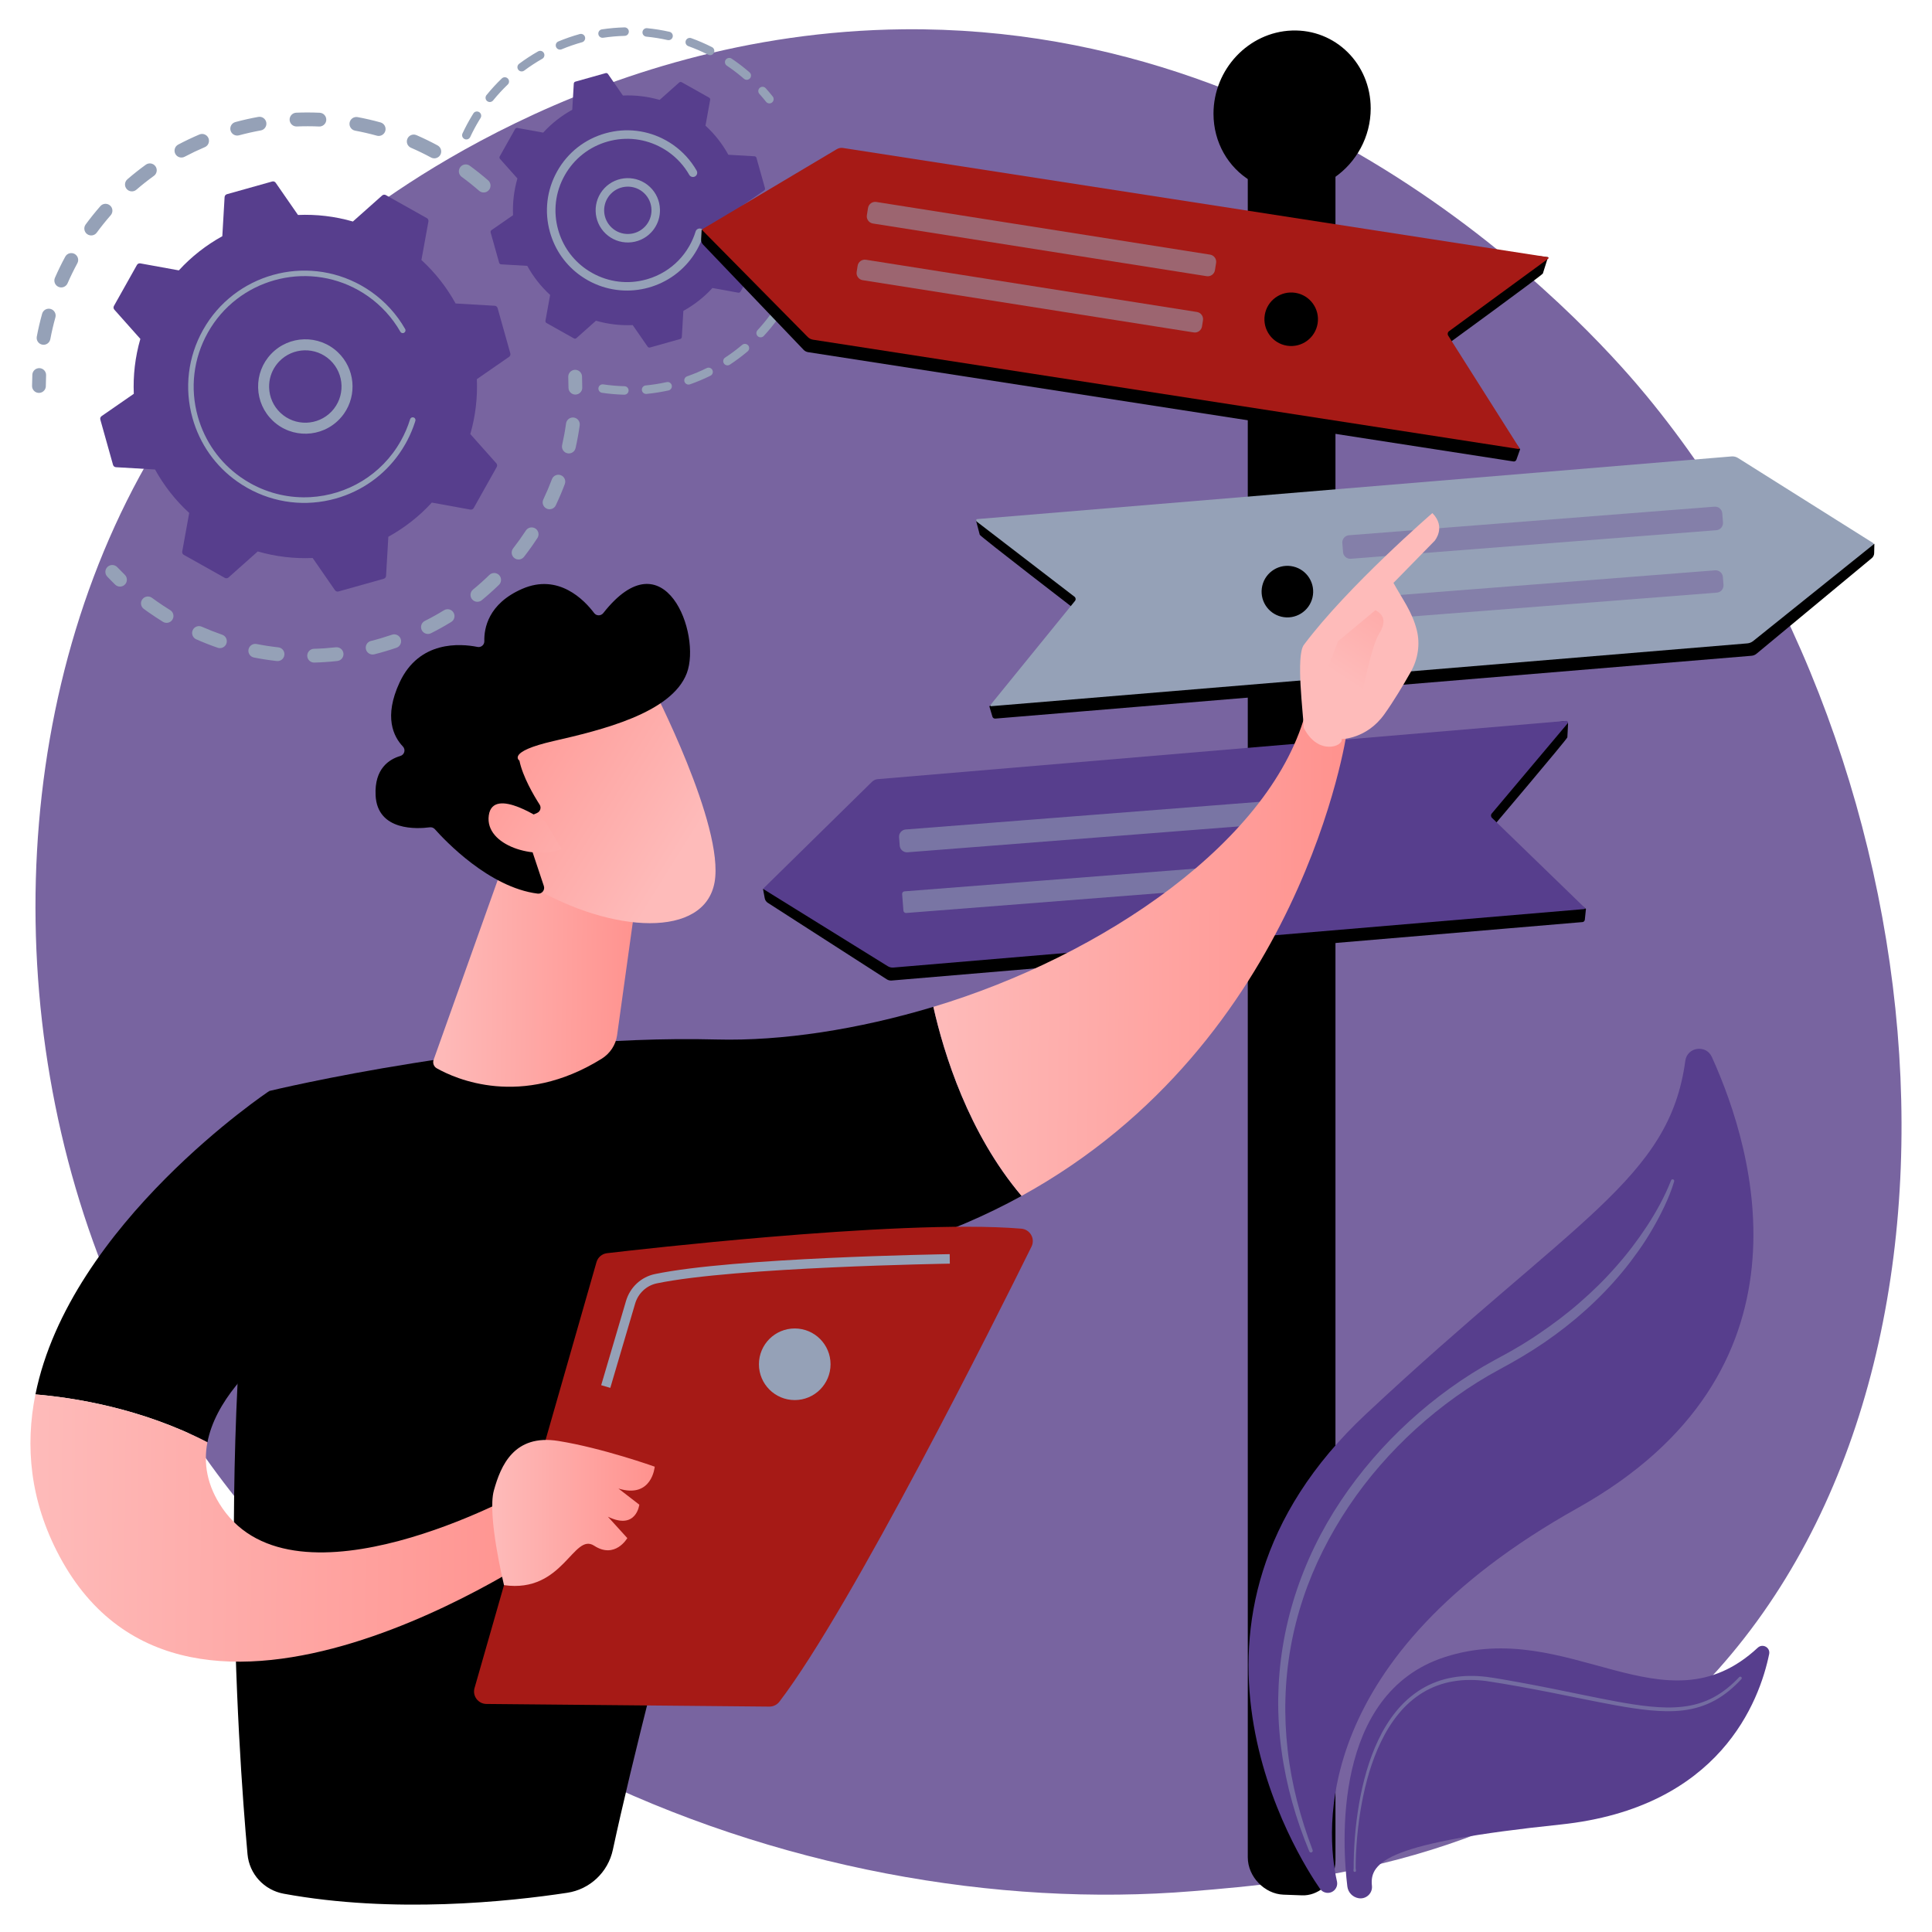
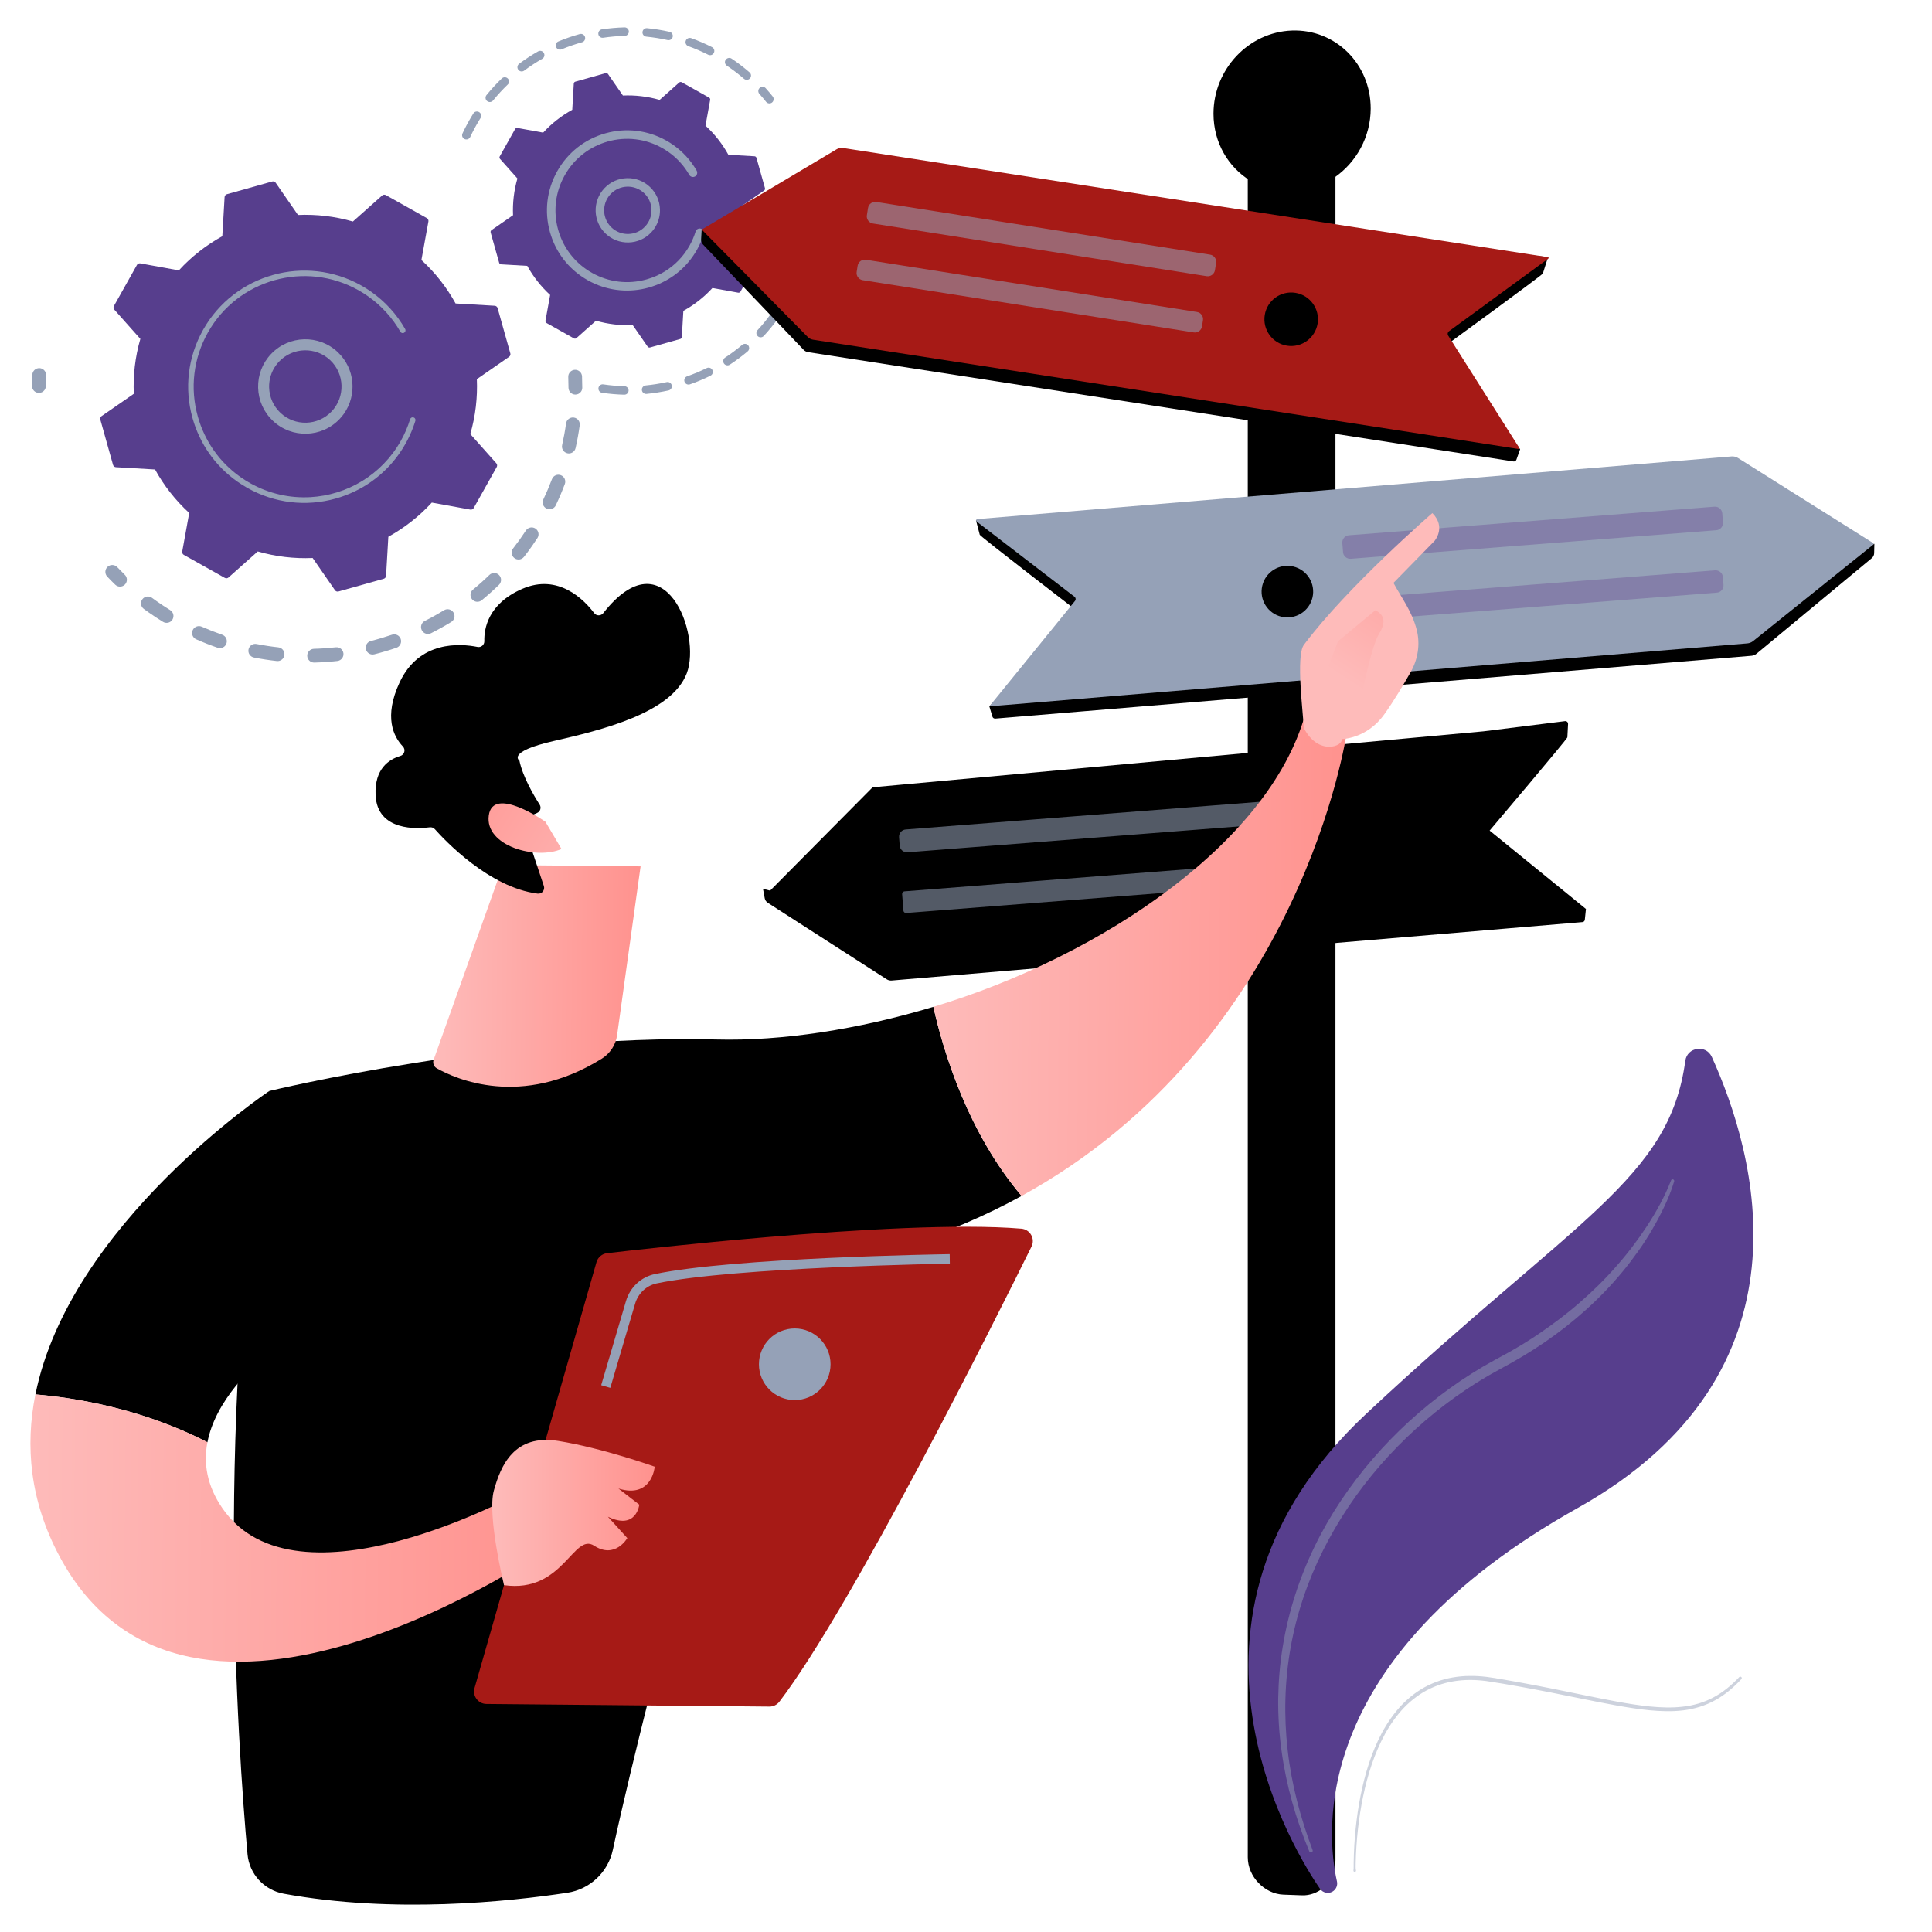
<svg xmlns="http://www.w3.org/2000/svg" version="1.1" x="0px" y="0px" viewBox="0 0 1024 1024" style="enable-background:new 0 0 1024 1024;" xml:space="preserve">
  <style type="text/css">
	.st0{fill:#7864A0;}
	.st1{fill:#95A1B7;}
	.st2{fill:#573E8D;}
	.st3{fill:#91B3FA;}
	.st4{fill:#A61A16;}
	.st5{opacity:0.56;fill:#95A1B7;}
	.st6{opacity:0.56;fill:#7864A0;}
	.st7{fill:url(#SVGID_1_);}
	.st8{fill:url(#SVGID_00000068657807207841966720000007654758761850910909_);}
	.st9{fill:url(#SVGID_00000065073772088410729900000015495925643988613033_);}
	.st10{fill:url(#SVGID_00000072977703471332495450000016164768704964152198_);}
	.st11{fill:url(#SVGID_00000000210695531964638630000008662309223125131919_);}
	.st12{fill:url(#SVGID_00000158743851025190410660000009855192187656182974_);}
	.st13{fill:url(#SVGID_00000123406073645193572340000003049921322835518647_);}
	.st14{fill:url(#SVGID_00000063599701014701610390000005568879154481492644_);}
	.st15{fill:url(#SVGID_00000043447671555998751590000018010766404768173213_);}
	.st16{fill:url(#SVGID_00000070805602840123295490000002635482237280634772_);}
	.st17{opacity:0.47;fill:#95A1B7;}
</style>
  <g id="Background">
</g>
  <g id="Illustration">
-     <path class="st0" d="M60.27,685.87c100.2,233.35,364.68,333.58,571.9,316.49c56.58-4.67,170.42-14.05,259.31-97.81   c170.71-160.85,144.42-497.07-19-695.02c-21.04-25.49-166.71-196.28-393.7-194c-166.19,1.67-282.84,95.22-297.03,106.87   c-17.92,14.72-57.44,49.7-93.06,105.2C5.02,358.01-2.34,540.05,60.27,685.87z" />
-     <path class="st1" d="M259.09,100.77c-1.32,1.52-3.63,1.68-5.15,0.35c-2.95-2.57-6.06-5.06-9.24-7.38   c-1.61-1.18-1.97-3.42-0.83-5.04c0.01-0.02,0.03-0.04,0.04-0.06c1.19-1.63,3.47-1.98,5.1-0.79c3.34,2.45,6.62,5.06,9.73,7.77   c1.42,1.24,1.65,3.34,0.59,4.85C259.26,100.57,259.18,100.67,259.09,100.77z M228.46,83.49c-3.46-1.87-7.04-3.61-10.63-5.17   c-1.85-0.8-2.7-2.95-1.89-4.8c0.81-1.85,2.95-2.7,4.8-1.89c3.78,1.64,7.54,3.47,11.19,5.44c1.77,0.96,2.44,3.17,1.48,4.95   c-0.07,0.13-0.15,0.25-0.23,0.37C232.13,83.87,230.1,84.37,228.46,83.49z M199.73,71.91c-3.78-1.05-7.66-1.94-11.51-2.66   c-1.98-0.37-3.29-2.28-2.92-4.26c0.37-1.98,2.28-3.29,4.26-2.92c4.06,0.76,8.14,1.7,12.13,2.81c1.94,0.54,3.08,2.55,2.54,4.49   c-0.11,0.41-0.3,0.79-0.53,1.12C202.83,71.72,201.26,72.34,199.73,71.91z M169.13,67.05c-3.93-0.18-7.9-0.18-11.83-0.02   c-2.01,0.08-3.71-1.48-3.8-3.5c-0.08-2.01,1.49-3.71,3.5-3.8c4.13-0.17,8.32-0.16,12.45,0.03c2.01,0.09,3.57,1.8,3.48,3.81   c-0.03,0.72-0.27,1.38-0.66,1.93C171.59,66.49,170.42,67.11,169.13,67.05z M138.21,69.13c-3.86,0.7-7.74,1.57-11.54,2.6   c-1.95,0.52-3.95-0.63-4.48-2.57c-0.53-1.95,0.63-3.95,2.57-4.47c4-1.08,8.08-2,12.14-2.73c1.98-0.36,3.88,0.96,4.24,2.94   c0.18,1-0.06,1.98-0.61,2.75C140.02,68.4,139.2,68.96,138.21,69.13z M108.53,78c-3.61,1.54-7.2,3.25-10.67,5.08   c-1.78,0.94-3.99,0.26-4.93-1.52c-0.94-1.78-0.26-3.99,1.52-4.93c3.65-1.93,7.43-3.73,11.24-5.35c1.86-0.79,4,0.08,4.79,1.93   c0.51,1.21,0.33,2.53-0.37,3.53C109.71,77.28,109.18,77.73,108.53,78z M22.41,182.67c-1.98-0.37-3.29-2.28-2.91-4.26   c0.76-4.06,1.72-8.14,2.83-12.13c0.54-1.94,2.56-3.08,4.5-2.53c1.94,0.54,3.08,2.55,2.53,4.5c-1.06,3.79-1.96,7.66-2.69,11.51   c-0.1,0.53-0.31,1.01-0.6,1.42C25.28,182.32,23.86,182.95,22.41,182.67z M81.56,93.22c-3.18,2.3-6.3,4.76-9.27,7.33   c-1.53,1.32-3.83,1.15-5.15-0.38c-1.32-1.53-1.14-3.82,0.38-5.15c3.13-2.7,6.41-5.3,9.76-7.72c1.63-1.18,3.92-0.82,5.1,0.82   c0.94,1.3,0.9,3,0.03,4.24C82.18,92.69,81.9,92.98,81.56,93.22z M31,152.04c-1.85-0.81-2.69-2.96-1.88-4.81   c1.65-3.78,3.49-7.55,5.46-11.18c0.95-1.78,3.18-2.43,4.95-1.47c1.77,0.96,2.43,3.18,1.47,4.95c-1.87,3.46-3.62,7.03-5.19,10.63   c-0.1,0.23-0.22,0.44-0.36,0.64C34.46,152.19,32.61,152.75,31,152.04z M58.68,114.08c-2.58,2.95-5.07,6.05-7.4,9.22   c-1.19,1.63-3.48,1.97-5.1,0.78c-1.6-1.18-1.96-3.42-0.83-5.04c0.01-0.02,0.03-0.04,0.05-0.06c2.45-3.34,5.07-6.6,7.79-9.71   c1.33-1.52,3.63-1.67,5.15-0.34c1.42,1.24,1.64,3.33,0.58,4.84C58.85,113.88,58.77,113.98,58.68,114.08z" />
    <path class="st1" d="M23.63,206.7c0.41-0.59,0.66-1.3,0.66-2.08c0.01-1.88,0.06-3.79,0.14-5.69c0.09-2.01-1.47-3.72-3.48-3.81   c-2.01-0.09-3.72,1.47-3.81,3.48c-0.09,1.99-0.14,4-0.15,5.98c-0.01,2.02,1.62,3.66,3.63,3.67   C21.87,208.26,22.97,207.64,23.63,206.7z" />
    <path class="st1" d="M66.59,309.36c1.01-1.44,0.86-3.44-0.44-4.71c-1.35-1.31-2.69-2.67-4-4.05c-1.39-1.46-3.7-1.53-5.16-0.14   c-1.47,1.39-1.53,3.7-0.14,5.16c1.37,1.45,2.79,2.88,4.21,4.26c1.45,1.41,3.76,1.37,5.16-0.07   C66.35,309.67,66.48,309.51,66.59,309.36z" />
    <path class="st1" d="M277.73,295.14c-1.24,1.59-3.53,1.88-5.12,0.64c-1.59-1.24-1.87-3.53-0.64-5.12c2.36-3.03,4.62-6.2,6.76-9.47   c1.09-1.68,3.37-2.16,5.05-1.06c1.69,1.1,2.16,3.36,1.06,5.05c-0.93,1.42-1.87,2.81-2.84,4.19   C280.63,291.32,279.19,293.27,277.73,295.14z M289.71,269.56c-1.82-0.86-2.6-3.04-1.73-4.86c1.66-3.5,3.19-7.1,4.55-10.71   c0.7-1.89,2.81-2.84,4.7-2.13c1.89,0.71,2.84,2.81,2.13,4.7c-1.43,3.8-3.04,7.6-4.79,11.28c-0.09,0.19-0.2,0.37-0.31,0.54   C293.26,269.79,291.34,270.33,289.71,269.56z M264.47,309.96c-2.91,2.83-5.98,5.58-9.13,8.17c-1.56,1.28-3.86,1.05-5.14-0.5   c-1.28-1.56-1.05-3.86,0.5-5.14c2.99-2.45,5.91-5.06,8.67-7.75c1.44-1.41,3.76-1.38,5.16,0.07c1.24,1.28,1.36,3.23,0.37,4.64   C264.78,309.63,264.63,309.8,264.47,309.96z M300.7,240.24c-1.97-0.44-3.2-2.4-2.76-4.36c0.85-3.77,1.55-7.62,2.08-11.45   c0.28-2,2.12-3.39,4.12-3.12c2,0.28,3.39,2.12,3.12,4.11c-0.56,4.03-1.29,8.08-2.19,12.05c-0.11,0.48-0.31,0.92-0.57,1.3   C303.66,239.96,302.18,240.58,300.7,240.24z M239.15,329.66c-3.46,2.12-7.06,4.13-10.7,5.96c-1.8,0.91-3.99,0.18-4.9-1.62   c-0.91-1.8-0.18-4,1.62-4.9c3.46-1.74,6.87-3.64,10.16-5.66c1.72-1.05,3.97-0.52,5.02,1.2c0.79,1.28,0.69,2.85-0.12,4.01   C239.95,329.04,239.59,329.39,239.15,329.66z M210.13,343.32c-3.85,1.32-7.8,2.49-11.74,3.48c-1.96,0.49-3.94-0.69-4.43-2.65   c-0.49-1.96,0.69-3.94,2.65-4.43c3.74-0.94,7.5-2.06,11.15-3.31c1.91-0.65,3.98,0.36,4.64,2.27c0.39,1.15,0.18,2.36-0.47,3.28   C211.5,342.58,210.88,343.06,210.13,343.32z M178.81,350.34c-4.05,0.45-8.16,0.73-12.22,0.84c-2.02,0.05-3.69-1.54-3.75-3.55   c-0.05-2.02,1.54-3.69,3.55-3.75c3.86-0.1,7.76-0.37,11.61-0.8c2-0.22,3.81,1.22,4.03,3.22c0.1,0.92-0.15,1.8-0.64,2.5   C180.82,349.63,179.9,350.22,178.81,350.34z M146.71,350.36c-4.05-0.45-8.12-1.07-12.11-1.86c-1.98-0.39-3.27-2.31-2.88-4.29   c0.39-1.97,2.31-3.26,4.29-2.87c3.79,0.75,7.66,1.34,11.5,1.76c2,0.22,3.45,2.02,3.23,4.03c-0.07,0.63-0.3,1.21-0.64,1.7   C149.36,349.88,148.09,350.51,146.71,350.36z M115.38,343.32c-3.84-1.32-7.67-2.83-11.39-4.48c-1.84-0.82-2.68-2.97-1.86-4.82   c0.81-1.84,2.97-2.68,4.81-1.86c3.54,1.56,7.18,2.99,10.82,4.25c1.91,0.66,2.92,2.73,2.26,4.64c-0.11,0.33-0.27,0.64-0.46,0.91   C118.65,343.26,116.96,343.86,115.38,343.32z M86.39,329.58c-2.55-1.57-5.08-3.23-7.53-4.95c-0.89-0.62-1.76-1.25-2.63-1.89   c-1.62-1.19-2.02-3.48-0.78-5.1c1.19-1.62,3.48-1.97,5.1-0.78c0.82,0.61,1.66,1.21,2.5,1.8c2.32,1.63,4.73,3.22,7.15,4.71   c1.72,1.06,2.25,3.3,1.2,5.02c-0.04,0.06-0.08,0.13-0.12,0.19C90.19,330.14,88.04,330.6,86.39,329.58z" />
    <path class="st1" d="M307.95,207.59c0.42-0.59,0.66-1.32,0.66-2.1c0-1.98-0.04-3.99-0.12-5.98c-0.08-2.01-1.78-3.58-3.8-3.5   c-2.01,0.08-3.58,1.78-3.5,3.8c0.08,1.9,0.12,3.81,0.12,5.68c0,2.01,1.63,3.65,3.65,3.65C306.2,209.14,307.29,208.53,307.95,207.59   z" />
    <path class="st2" d="M263.74,163.3c-0.2-0.7-0.82-1.2-1.54-1.24l-20.73-1.21c-4.68-8.49-10.75-16.3-18.11-23.04l3.71-20.42   c0.13-0.72-0.21-1.44-0.84-1.79l-21.72-12.19c-0.63-0.36-1.43-0.27-1.97,0.21l-15.5,13.79c-9.59-2.77-19.41-3.89-29.1-3.47   l-11.82-17.07c-0.41-0.6-1.16-0.87-1.86-0.67l-23.98,6.73c-0.7,0.2-1.2,0.82-1.24,1.54l-1.21,20.73   c-8.49,4.68-16.3,10.75-23.04,18.11l-20.42-3.71c-0.72-0.13-1.44,0.21-1.79,0.84l-12.19,21.72c-0.36,0.63-0.27,1.43,0.21,1.97   l13.79,15.5c-2.77,9.59-3.89,19.41-3.47,29.1l-17.07,11.82c-0.6,0.41-0.87,1.16-0.67,1.86l6.73,23.98c0.2,0.7,0.82,1.2,1.54,1.24   l20.73,1.21c4.68,8.49,10.75,16.3,18.11,23.04l-3.7,20.42c-0.13,0.72,0.21,1.44,0.84,1.79l21.72,12.19   c0.63,0.36,1.43,0.27,1.97-0.21l15.5-13.79c9.59,2.77,19.41,3.89,29.1,3.47l11.82,17.07c0.41,0.6,1.16,0.87,1.86,0.67l23.98-6.73   c0.7-0.2,1.2-0.82,1.24-1.54l1.21-20.73c8.49-4.68,16.3-10.75,23.04-18.11l20.42,3.71c0.72,0.13,1.44-0.21,1.79-0.84l12.19-21.72   c0.36-0.63,0.27-1.43-0.21-1.97l-13.79-15.5c2.77-9.59,3.89-19.41,3.47-29.1l17.07-11.82c0.6-0.41,0.87-1.16,0.67-1.86   L263.74,163.3z" />
    <path class="st1" d="M180,222.08c-9.5,10.02-25.37,10.44-35.39,0.94c-4.85-4.6-7.62-10.82-7.8-17.5   c-0.18-6.68,2.26-13.04,6.86-17.89c9.5-10.02,25.37-10.44,35.39-0.94c9.11,8.64,10.28,22.56,3.27,32.55   C181.63,220.23,180.85,221.18,180,222.08z M142.64,205.37c0.14,5.13,2.26,9.89,5.98,13.42c7.68,7.28,19.85,6.96,27.14-0.72   c7.29-7.68,6.96-19.85-0.72-27.14c-7.68-7.28-19.85-6.96-27.14,0.72c-0.66,0.7-1.26,1.43-1.8,2.2   C143.75,197.2,142.53,201.2,142.64,205.37z" />
    <path class="st1" d="M211.61,240.45c1.21-1.71,2.33-3.5,3.37-5.35l0,0c0.33-0.58,0.65-1.17,0.95-1.76   c1.52-2.93,2.81-5.97,3.84-9.08c0.01-0.04,0.03-0.08,0.04-0.13c0.04-0.12,0.08-0.24,0.12-0.36c0.08-0.23,0.15-0.47,0.22-0.71   c0.19-0.62-0.05-1.27-0.55-1.62c-0.12-0.09-0.26-0.15-0.41-0.2c-0.77-0.24-1.59,0.2-1.82,0.96c-1.22,3.97-2.88,7.82-4.93,11.47   c-10.17,18.12-28.59,28.75-47.94,29.83c-10.76,0.6-21.81-1.75-31.89-7.4c-1.77-0.99-3.47-2.07-5.11-3.22   c-11.01-7.74-18.95-18.93-22.64-32.06c-4.24-15.08-2.35-30.9,5.32-44.56c15.84-28.2,51.64-38.25,79.83-22.42   c1.74,0.98,3.42,2.04,5.04,3.18c7.02,4.94,12.88,11.35,17.15,18.81c0.11,0.19,0.26,0.35,0.43,0.47c0.45,0.31,1.06,0.36,1.56,0.07   c0.7-0.4,0.95-1.29,0.54-1.99c-4.47-7.83-10.63-14.57-18-19.75c-1.7-1.2-3.47-2.31-5.29-3.33c-29.6-16.62-67.2-6.05-83.81,23.54   c-8.05,14.34-10.03,30.95-5.59,46.78c3.87,13.78,12.21,25.53,23.77,33.65c1.72,1.21,3.51,2.33,5.36,3.38   c14.34,8.05,30.95,10.03,46.78,5.59C191.74,260.35,203.49,252,211.61,240.45z" />
    <path class="st1" d="M409.65,53.85c0.56-0.8,0.56-1.9-0.08-2.7c-1.19-1.5-2.45-2.98-3.73-4.4c-0.83-0.93-2.26-1-3.18-0.17   c-0.93,0.83-1,2.26-0.17,3.18c1.22,1.36,2.42,2.77,3.55,4.2c0.77,0.97,2.19,1.13,3.17,0.36C409.38,54.18,409.53,54.02,409.65,53.85   z" />
    <path class="st1" d="M397.5,41.52c-0.82,0.94-2.24,1.04-3.18,0.23c-2.37-2.06-4.88-4.02-7.45-5.82c-0.54-0.38-1.09-0.76-1.64-1.13   c-1.03-0.69-1.31-2.09-0.61-3.13c0.7-0.95,2.09-1.31,3.13-0.61c0.58,0.39,1.15,0.78,1.72,1.18c2.69,1.89,5.32,3.95,7.81,6.11   c0.88,0.76,1.03,2.06,0.37,3C397.6,41.4,397.55,41.46,397.5,41.52z M375.34,29c-3.4-1.72-6.93-3.25-10.51-4.54   c-1.17-0.42-1.78-1.71-1.35-2.89c0.42-1.16,1.71-1.78,2.89-1.35c3.75,1.35,7.45,2.96,11.01,4.76c1.11,0.56,1.55,1.92,0.99,3.03   c-0.05,0.1-0.11,0.19-0.17,0.28C377.57,29.19,376.36,29.51,375.34,29z M353.85,21.24c-3.71-0.84-7.51-1.45-11.3-1.82   c-1.24-0.12-2.14-1.23-2.02-2.46c0.12-1.24,1.22-2.15,2.46-2.02c3.97,0.39,7.96,1.04,11.85,1.91c1.21,0.27,1.98,1.48,1.7,2.7   c-0.07,0.3-0.19,0.57-0.35,0.8C355.68,21.07,354.77,21.45,353.85,21.24z M331.1,19.01c-3.81,0.1-7.65,0.43-11.4,1   c-1.23,0.18-2.38-0.66-2.56-1.89c-0.18-1.23,0.66-2.38,1.89-2.56c3.94-0.59,7.96-0.94,11.96-1.05c1.24-0.03,2.28,0.95,2.31,2.2   c0.01,0.5-0.14,0.97-0.41,1.35C332.5,18.61,331.85,18.99,331.1,19.01z M308.5,22.39c-3.67,1.02-7.31,2.28-10.82,3.74   c-1.15,0.48-2.47-0.07-2.95-1.22s0.06-2.47,1.22-2.95c3.68-1.53,7.49-2.85,11.34-3.92c1.2-0.33,2.44,0.37,2.78,1.57   c0.19,0.68,0.05,1.37-0.33,1.9C309.45,21.93,309.02,22.25,308.5,22.39z M287.41,31.16c-3.31,1.88-6.53,3.99-9.57,6.26   c-1,0.74-2.41,0.54-3.15-0.46c-0.74-1-0.54-2.41,0.46-3.16c3.19-2.38,6.57-4.59,10.04-6.56c1.08-0.61,2.46-0.24,3.07,0.85   c0.44,0.78,0.37,1.72-0.12,2.41C287.95,30.76,287.71,30.99,287.41,31.16z M269.1,44.82c-2.74,2.63-5.34,5.46-7.75,8.42   c-0.79,0.97-2.21,1.11-3.17,0.33c-0.97-0.78-1.1-2.19-0.33-3.17c2.52-3.1,5.26-6.08,8.13-8.83c0.9-0.86,2.33-0.83,3.19,0.07   c0.76,0.79,0.83,1.99,0.22,2.86C269.31,44.6,269.21,44.71,269.1,44.82z M246.23,73.7c-1.13-0.53-1.62-1.87-1.09-3   c1.46-3.12,3.11-6.22,4.91-9.2c0.27-0.45,0.55-0.9,0.83-1.35c0.63-1.07,2.05-1.37,3.11-0.71c1.05,0.66,1.37,2.05,0.71,3.11   c-0.26,0.42-0.52,0.84-0.78,1.27c-1.72,2.85-3.3,5.8-4.69,8.78c-0.06,0.12-0.12,0.24-0.2,0.34   C248.41,73.84,247.24,74.17,246.23,73.7z" />
    <path class="st1" d="M412.28,168.94c-2.3,3.19-4.82,6.26-7.47,9.13c-0.85,0.91-2.27,0.97-3.19,0.12c-0.92-0.85-0.96-2.27-0.12-3.19   c2.54-2.74,4.94-5.67,7.13-8.71c0.73-1.01,2.14-1.24,3.15-0.51c1,0.72,1.23,2.12,0.53,3.12   C412.29,168.92,412.29,168.93,412.28,168.94z M415.54,159.85c-1.09-0.6-1.48-1.97-0.88-3.06c1.81-3.28,3.45-6.7,4.85-10.17   c0.47-1.15,1.78-1.71,2.94-1.24c1.15,0.47,1.71,1.78,1.24,2.94c-1.48,3.63-3.19,7.22-5.09,10.65c-0.04,0.07-0.08,0.14-0.13,0.21   C417.82,160.1,416.56,160.41,415.54,159.85z M396.27,186.23c-3,2.54-6.19,4.91-9.46,7.06c-1.04,0.68-2.44,0.39-3.12-0.65   c-0.68-1.04-0.39-2.43,0.65-3.12c3.13-2.05,6.16-4.31,9.03-6.73c0.95-0.8,2.37-0.68,3.18,0.27c0.68,0.8,0.7,1.93,0.12,2.75   C396.55,185.96,396.42,186.1,396.27,186.23z M424.69,138.71c-1.2-0.32-1.91-1.56-1.59-2.76c0.97-3.62,1.73-7.33,2.26-11.03   c0.18-1.23,1.32-2.09,2.55-1.92c1.23,0.17,2.09,1.32,1.92,2.55c-0.55,3.89-1.34,7.78-2.37,11.57c-0.07,0.26-0.19,0.5-0.33,0.71   C426.59,138.58,425.63,138.96,424.69,138.71z M376.56,199.14c-3.52,1.74-7.18,3.27-10.88,4.57c-1.17,0.41-2.46-0.21-2.87-1.38   c-0.41-1.18,0.2-2.46,1.38-2.87c3.53-1.24,7.02-2.7,10.38-4.36c1.12-0.55,2.47-0.09,3.02,1.03c0.38,0.76,0.28,1.64-0.18,2.29   C377.2,198.71,376.91,198.97,376.56,199.14z M354.33,206.94c-3.84,0.84-7.76,1.46-11.66,1.84c-1.24,0.12-2.34-0.79-2.46-2.03   c-0.12-1.24,0.79-2.34,2.03-2.46c3.72-0.36,7.46-0.95,11.12-1.76c1.22-0.27,2.42,0.5,2.69,1.72c0.14,0.64-0.01,1.28-0.36,1.78   C355.37,206.48,354.9,206.82,354.33,206.94z M330.86,209.2c-3.93-0.1-7.89-0.44-11.77-1.01c-1.23-0.18-2.08-1.33-1.9-2.56   c0.18-1.23,1.33-2.08,2.56-1.9c3.7,0.55,7.47,0.87,11.22,0.97c1.25,0.03,2.23,1.07,2.2,2.31c-0.01,0.46-0.16,0.89-0.41,1.24   C332.35,208.83,331.65,209.22,330.86,209.2z" />
    <path class="st3" d="M430.36,114.92c0.25-0.36,0.4-0.79,0.41-1.26c0.03-1.93,0.01-3.87-0.07-5.76c-0.05-1.24-1.1-2.21-2.35-2.16   c-1.24,0.05-2.21,1.1-2.16,2.35c0.08,1.81,0.1,3.66,0.06,5.5c-0.02,1.25,0.97,2.27,2.21,2.29   C429.25,115.89,429.94,115.51,430.36,114.92z" />
    <path class="st2" d="M400.94,83.66c-0.13-0.47-0.55-0.8-1.03-0.83l-13.87-0.81c-3.13-5.68-7.19-10.91-12.12-15.42l2.48-13.66   c0.09-0.48-0.14-0.96-0.56-1.2l-14.53-8.16c-0.42-0.24-0.95-0.18-1.32,0.14l-10.37,9.23c-6.41-1.85-12.99-2.6-19.47-2.32   l-7.91-11.42c-0.28-0.4-0.78-0.58-1.25-0.45l-16.04,4.51c-0.47,0.13-0.8,0.55-0.83,1.03l-0.81,13.87   c-5.68,3.13-10.91,7.19-15.42,12.12l-13.66-2.48c-0.48-0.09-0.96,0.14-1.2,0.56l-8.16,14.53c-0.24,0.42-0.18,0.95,0.14,1.32   l9.23,10.37c-1.85,6.41-2.6,12.99-2.32,19.47l-11.42,7.91c-0.4,0.28-0.58,0.78-0.45,1.25l4.51,16.05c0.13,0.47,0.55,0.8,1.03,0.83   l13.87,0.81c3.13,5.68,7.19,10.91,12.12,15.42L289.1,170c-0.09,0.48,0.14,0.96,0.56,1.2l14.53,8.16c0.42,0.24,0.95,0.18,1.32-0.14   l10.37-9.23c6.41,1.85,12.99,2.6,19.47,2.32l7.91,11.42c0.28,0.4,0.78,0.58,1.25,0.45l16.04-4.51c0.47-0.13,0.8-0.55,0.83-1.03   l0.81-13.87c5.68-3.13,10.91-7.19,15.42-12.12l13.66,2.48c0.48,0.09,0.96-0.14,1.2-0.56l8.16-14.53c0.24-0.42,0.18-0.95-0.14-1.32   l-9.23-10.37c1.85-6.41,2.6-12.99,2.32-19.47l11.42-7.91c0.4-0.28,0.58-0.78,0.45-1.25L400.94,83.66z" />
    <path class="st1" d="M345.12,123.2c-3.13,3.31-7.37,5.19-11.92,5.31c-4.55,0.12-8.88-1.54-12.19-4.67   c-6.82-6.47-7.11-17.27-0.64-24.11c6.47-6.82,17.29-7.11,24.11-0.64c3.31,3.13,5.19,7.37,5.31,11.92c0.1,3.7-0.98,7.25-3.07,10.23   C346.24,121.93,345.71,122.58,345.12,123.2z M324.12,120.57c2.43,2.31,5.62,3.53,8.97,3.44c3.35-0.09,6.46-1.48,8.77-3.91l0,0   c2.3-2.43,3.53-5.62,3.44-8.97c-0.09-3.35-1.48-6.46-3.91-8.77c-5.02-4.76-12.97-4.55-17.73,0.47c-0.43,0.45-0.82,0.93-1.17,1.43   C318.96,109.27,319.55,116.24,324.12,120.57z" />
    <path class="st1" d="M367.13,135.98c0.82-1.17,1.59-2.39,2.3-3.65c1.42-2.52,2.58-5.19,3.45-7.93c0.04-0.12,0.08-0.25,0.12-0.37   c0.3-0.96-0.08-1.96-0.86-2.51c-0.19-0.13-0.4-0.24-0.63-0.31c-1.19-0.37-2.45,0.3-2.82,1.49c-0.79,2.57-1.87,5.07-3.19,7.43l0,0   c-0.07,0.13-0.15,0.26-0.22,0.39c-3.18,5.55-7.63,10.09-12.94,13.35c-2.88,1.77-6.02,3.16-9.35,4.13   c-0.03,0.01-0.05,0.02-0.08,0.02c-0.08,0.02-0.17,0.05-0.25,0.07c-9.76,2.74-20.01,1.52-28.85-3.45c-1.14-0.64-2.25-1.34-3.31-2.08   c-7.13-5.01-12.27-12.26-14.66-20.75c-2.74-9.76-1.52-20.01,3.45-28.85c4.96-8.83,13.07-15.22,22.83-17.96   c9.76-2.74,20.01-1.52,28.85,3.45c1.13,0.63,2.21,1.32,3.26,2.05c4.55,3.2,8.34,7.35,11.1,12.18c0.17,0.3,0.4,0.54,0.66,0.73   c0.69,0.49,1.63,0.56,2.41,0.11c1.08-0.62,1.46-1.99,0.84-3.08c-3.09-5.4-7.33-10.05-12.42-13.63c-1.17-0.83-2.39-1.59-3.65-2.3   c-9.89-5.55-21.35-6.92-32.28-3.85c-10.92,3.07-20,10.2-25.55,20.1c-5.55,9.89-6.92,21.35-3.85,32.27   c2.67,9.51,8.42,17.62,16.4,23.22c1.18,0.83,2.42,1.61,3.7,2.33C330.76,159.32,354.76,153.58,367.13,135.98z" />
    <path d="M707.82,89.64v896.42c0,5.92-2.4,11.27-6.47,14.57c-3.1,2.51-7,4.11-11.31,3.94l-9.82-0.36   c-9.92-0.37-18.87-9.46-18.87-19.83V91.16L707.82,89.64z" />
    <path d="M726.5,57.48c0,15.13-7.69,28.67-19.26,36.63c-6.51,4.49-14.26,7.2-22.55,7.45c-4.11,0.12-8.1-0.36-11.84-1.4   c-2.82-0.77-5.52-1.85-8.05-3.19c-0.64-0.35-1.28-0.7-1.91-1.09c-11.84-7.13-19.71-20.31-19.71-35.62   c0-23.51,18.56-43.24,41.52-44.08C707.74,15.33,726.5,33.81,726.5,57.48z" />
    <path d="M371.9,121.68l3.57,1.84l67.61-41.45l331.09,48.94l46.31,5.3l-2.73,8.64c-0.37,0.93-53.06,39.32-53.06,39.32l41.01,53.82   l-1.97,5.54c-0.23,0.66-0.88,1.06-1.54,0.95l-42.58-6.6l-331.28-51.32c-0.93-0.14-1.78-0.59-2.44-1.28l-53.28-55.77   c-0.7-0.73-1.06-1.74-1.01-2.78L371.9,121.68z" />
    <path class="st4" d="M446.81,78.43l373.67,57.88c0.35,0.05,0.45,0.52,0.16,0.74l-52.65,38.52c-0.71,0.52-0.9,1.54-0.43,2.29   l37.66,59.48c0.19,0.29-0.05,0.68-0.39,0.63l-373.9-57.92c-1.07-0.17-2.05-0.67-2.82-1.45l-55.72-56.44   c-0.24-0.24-0.18-0.65,0.11-0.82l70.96-42.24C444.46,78.48,445.65,78.25,446.81,78.43z" />
    <path d="M404.4,471.11l3.79,0.93l54.31-54.76l323.76-29.66l43.21-5.4c0.9-0.11,1.68,0.61,1.63,1.52l-0.37,7.07   c-0.14,0.97-41.2,49.42-41.2,49.42l51.05,41.54l-0.59,5.69c-0.07,0.68-0.59,1.2-1.23,1.26l-41.7,3.53l-324.47,27.45   c-0.91,0.08-1.82-0.15-2.6-0.65l-63.08-40.57c-0.83-0.53-1.4-1.4-1.59-2.4L404.4,471.11z" />
-     <path class="st2" d="M465.19,412.97l364.91-30.88c0.75-0.06,1.2,0.81,0.72,1.38l-40.18,47.73c-0.55,0.65-0.5,1.67,0.12,2.27   l49.2,47.69c0.24,0.23,0.1,0.64-0.24,0.67L473.5,512.82c-1.04,0.09-2.09-0.17-3-0.73l-65.54-40.64c-0.28-0.18-0.33-0.57-0.09-0.8   l57.3-56.28C462.99,413.56,464.06,413.07,465.19,412.97z" />
    <path class="st5" d="M679.47,436.22l-198.48,15.51c-2.1,0.16-3.96-1.42-4.12-3.52l-0.35-4.45c-0.16-2.1,1.42-3.96,3.52-4.12   l198.48-15.51c2.1-0.16,3.96,1.42,4.12,3.52l0.35,4.45C683.15,434.2,681.57,436.06,679.47,436.22z" />
    <path class="st5" d="M682.07,468.13L480.3,483.9c-0.75,0.06-1.41-0.51-1.47-1.26l-0.68-8.74c-0.06-0.75,0.51-1.41,1.26-1.47   l201.77-15.77c0.75-0.06,1.41,0.51,1.47,1.26l0.68,8.74C683.38,467.41,682.82,468.07,682.07,468.13z" />
    <path d="M993.46,288.22l-3.93,1.57l-68.16-44.12l-354.71,27.22l-49.39,2.82l2.02,7.73c0.31,0.92,52.99,41.47,52.99,41.47   l-47.9,49.49l1.63,5.46c0.19,0.65,0.84,1.07,1.55,1.01l45.64-3.79l355.11-29.5c0.99-0.08,1.94-0.46,2.69-1.09l61.05-50.63   c0.8-0.66,1.27-1.62,1.3-2.62L993.46,288.22z" />
    <path class="st1" d="M917.72,241.92L518,275.12c-0.66,0.05-0.9,0.89-0.38,1.29l51.88,39.86c0.7,0.54,0.82,1.55,0.26,2.24   l-44.8,55.14c-0.22,0.27-0.01,0.68,0.34,0.65l400.79-33.29c1.14-0.09,2.23-0.53,3.11-1.23l63.7-51.13c0.26-0.21,0.24-0.62-0.05-0.8   l-71.65-45.09C920.19,242.11,918.96,241.81,917.72,241.92z" />
    <path class="st6" d="M909.7,281.02l-193.74,15.14c-2.1,0.16-3.96-1.42-4.12-3.52l-0.38-4.83c-0.16-2.1,1.42-3.96,3.52-4.12   l193.74-15.14c2.1-0.16,3.96,1.42,4.12,3.52l0.38,4.83C913.38,279.01,911.8,280.86,909.7,281.02z" />
    <path class="st6" d="M909.97,314.11l-192.16,15.02c-2.1,0.16-3.96-1.42-4.12-3.52l-0.33-4.19c-0.16-2.1,1.42-3.96,3.52-4.12   l192.16-15.02c2.1-0.16,3.96,1.42,4.12,3.52l0.33,4.19C913.66,312.09,912.07,313.95,909.97,314.11z" />
    <ellipse transform="matrix(0.16 -0.987 0.987 0.16 407.847 817.744)" cx="684.5" cy="169.19" rx="14.19" ry="14.19" />
    <ellipse transform="matrix(0.23 -0.973 0.973 0.23 220.553 905.336)" cx="682.25" cy="313.33" rx="13.67" ry="13.67" />
    <linearGradient id="SVGID_1_" gradientUnits="userSpaceOnUse" x1="692.094" y1="401.094" x2="650.787" y2="591.495">
      <stop offset="0" style="stop-color:#E1473D" />
      <stop offset="1" style="stop-color:#E9605A" />
    </linearGradient>
    <circle class="st7" cx="683.09" cy="442.61" r="14.2" />
    <linearGradient id="SVGID_00000078747063719808922150000015652623610931431298_" gradientUnits="userSpaceOnUse" x1="683.342" y1="407.849" x2="684.262" y2="449.748">
      <stop offset="0" style="stop-color:#E1473D" />
      <stop offset="1" style="stop-color:#E9605A" />
    </linearGradient>
    <circle style="fill:url(#SVGID_00000078747063719808922150000015652623610931431298_);" cx="684.06" cy="440.35" r="8.71" />
    <path class="st5" d="M639.57,146.38l-176.92-27.92c-2.08-0.33-3.52-2.3-3.19-4.38l0.61-3.85c0.33-2.08,2.3-3.52,4.38-3.19   l176.92,27.92c2.08,0.33,3.52,2.3,3.19,4.38l-0.61,3.85C643.62,145.27,641.65,146.7,639.57,146.38z" />
    <path class="st5" d="M632.71,176.19l-175.47-27.69c-2.08-0.33-3.52-2.3-3.19-4.38l0.51-3.26c0.33-2.08,2.3-3.52,4.38-3.19   l175.47,27.69c2.08,0.33,3.52,2.3,3.19,4.38l-0.51,3.26C636.76,175.09,634.79,176.52,632.71,176.19z" />
    <path d="M379.76,550.95c-112.53-2.93-237.02,27.29-237.02,27.29c-29.64,163.54-16.6,348.52-11.55,404.54   c0.94,10.49,8.79,19.01,19.15,20.92c58.15,10.69,119.48,4.2,150.33-0.49c12-1.83,21.6-10.89,24.15-22.76   c20.39-94.89,78.62-304.23,78.62-304.23c55.06-6.3,100.51-21.73,138.01-42.35c-28.14-33.26-41.16-75.36-46.75-100.22   C454.8,545.64,414.47,551.86,379.76,550.95z" />
    <linearGradient id="SVGID_00000015326359226906196320000011611156805222620546_" gradientUnits="userSpaceOnUse" x1="11454.119" y1="496.596" x2="11671.802" y2="496.596" gradientTransform="matrix(1 9.500000e-03 -9.500000e-03 1 -10954.406 -101.902)">
      <stop offset="0" style="stop-color:#FEBBBA" />
      <stop offset="1" style="stop-color:#FF928E" />
    </linearGradient>
    <path style="fill:url(#SVGID_00000015326359226906196320000011611156805222620546_);" d="M713.79,388.35   c-10.93-13.46-21.19-12.88-21.19-12.88c-17.23,69.8-108.41,131.3-197.89,158.18c5.59,24.87,18.6,66.97,46.75,100.22   C690.32,552.03,713.79,388.35,713.79,388.35z" />
    <linearGradient id="SVGID_00000019676407356348217550000002388610978967362458_" gradientUnits="userSpaceOnUse" x1="6913.423" y1="461.255" x2="7059.49" y2="793.59" gradientTransform="matrix(-1 -9.500000e-03 -9.500000e-03 1 7582.32 75.129)">
      <stop offset="0" style="stop-color:#FEBBBA" />
      <stop offset="1" style="stop-color:#FF928E" />
    </linearGradient>
    <path style="fill:url(#SVGID_00000019676407356348217550000002388610978967362458_);" d="M711.08,391.72   c1.12,3.69-12.33,9.16-20.07-5.96c-0.21-7.21-4.3-38.14,0.07-43.97c23.24-31.06,68.1-69.84,68.1-69.84   c7.45,7.49,1.18,14.72,1.18,14.72l-21.79,22.27c4.44,8.2,9.88,15.14,12.36,25.03c1.88,7.49,0.61,15.46-3.23,22.23   c-3.85,6.79-9.11,15.61-14.06,22.5C724.26,391.74,711.08,391.72,711.08,391.72z" />
    <linearGradient id="SVGID_00000095304528938245636970000010416121892394042009_" gradientUnits="userSpaceOnUse" x1="11670.759" y1="351.507" x2="11731.707" y2="257.799" gradientTransform="matrix(1 9.500000e-03 -9.500000e-03 1 -10954.406 -101.902)">
      <stop offset="0" style="stop-color:#FEBBBA" />
      <stop offset="1" style="stop-color:#FF928E" />
    </linearGradient>
    <path style="fill:url(#SVGID_00000095304528938245636970000010416121892394042009_);" d="M728.98,323.43l-19.82,16.48l-6.33,16.54   l17.35,19.62c0,0,6.21-32.87,10.66-39.96C735.28,329.02,733.04,325.55,728.98,323.43z" />
    <path d="M184.87,687.64l-42.13-109.39c0,0-105.81,70.43-123.96,160.83c19.85,1.65,55.95,7.16,91.16,25.37   C118.12,721.75,184.87,687.64,184.87,687.64z" />
    <linearGradient id="SVGID_00000096039710145470261780000000143220552218120326_" gradientUnits="userSpaceOnUse" x1="10977.786" y1="806.982" x2="11253.257" y2="806.982" gradientTransform="matrix(1 9.500000e-03 -9.500000e-03 1 -10954.406 -101.902)">
      <stop offset="0" style="stop-color:#FEBBBA" />
      <stop offset="1" style="stop-color:#FF928E" />
    </linearGradient>
    <path style="fill:url(#SVGID_00000096039710145470261780000000143220552218120326_);" d="M275.76,791.06   c0,0-118.67,65.58-157.95,8.24c-8.16-11.91-10.02-23.68-7.88-34.87c-35.21-18.2-71.31-23.71-91.16-25.37   c-5.47,27.25-2.99,56.32,12.77,85.82c68.54,128.28,259.56-4.58,259.56-4.58L275.76,791.06z" />
    <linearGradient id="SVGID_00000088828018152809348230000000741857818871656877_" gradientUnits="userSpaceOnUse" x1="11189.319" y1="512.493" x2="11298.235" y2="512.493" gradientTransform="matrix(1 9.500000e-03 -9.500000e-03 1 -10954.406 -101.902)">
      <stop offset="0" style="stop-color:#FEBBBA" />
      <stop offset="1" style="stop-color:#FF928E" />
    </linearGradient>
    <path style="fill:url(#SVGID_00000088828018152809348230000000741857818871656877_);" d="M266.63,458.49l-36.8,103.22   c-0.61,1.71,0.08,3.62,1.66,4.51c9.71,5.49,44.73,21.43,87.37-5.04c4.44-2.76,7.49-7.29,8.21-12.47l12.45-89.52L266.63,458.49z" />
    <linearGradient id="SVGID_00000145050356961042625850000003176607033407462531_" gradientUnits="userSpaceOnUse" x1="3926.975" y1="2023.059" x2="3886.274" y2="1888.819" gradientTransform="matrix(0.752 -0.659 0.659 0.752 -3921.529 1514.027)">
      <stop offset="0" style="stop-color:#FEBBBA" />
      <stop offset="1" style="stop-color:#FF928E" />
    </linearGradient>
-     <path style="fill:url(#SVGID_00000145050356961042625850000003176607033407462531_);" d="M345.46,363.33   c0,0,38.62,74.4,33.29,104.25c-5.33,29.85-54.04,27.24-96.37,2.55l-28.98-80.21L345.46,363.33z" />
    <path d="M284.64,430.9c1.74-0.75,2.4-2.86,1.37-4.45c-3.11-4.84-8.92-14.72-10.72-23.33c0,0-7.03-4.59,18.09-10.35   c25.12-5.76,62.58-14.71,70.64-35.97c7.86-20.73-11.77-73.22-44.27-31.85c-1.24,1.57-3.63,1.59-4.83-0.01   c-5.2-6.9-18.9-21.25-38.19-12.81c-18.05,7.9-20.21,21.05-20.02,27.69c0.05,1.95-1.71,3.46-3.62,3.07   c-9.07-1.82-30.87-3.52-41.27,18.76c-8.56,18.35-3.21,28.84,1.71,33.99c1.59,1.67,0.86,4.38-1.35,5.04   c-5.99,1.77-13.75,6.76-13.11,20.77c0.88,19.36,22.53,17.86,28.7,17.04c1.01-0.13,2.02,0.22,2.7,0.98   c5.23,5.89,28.78,30.94,54.51,34.17c2.23,0.28,3.98-1.9,3.27-4.04l-10.84-32.5c-0.5-1.51,0.23-3.15,1.69-3.78L284.64,430.9z" />
    <linearGradient id="SVGID_00000004546031000147918680000009434842716613514430_" gradientUnits="userSpaceOnUse" x1="3885.369" y1="2022.432" x2="3848.751" y2="1901.654" gradientTransform="matrix(0.752 -0.659 0.659 0.752 -3921.529 1514.027)">
      <stop offset="0" style="stop-color:#FEBBBA" />
      <stop offset="1" style="stop-color:#FF928E" />
    </linearGradient>
    <path style="fill:url(#SVGID_00000004546031000147918680000009434842716613514430_);" d="M289.08,435.54   c0,0-27.82-19.48-30.02-3.32c-2.2,16.16,24.99,23.67,38.55,17.77L289.08,435.54z" />
    <path class="st4" d="M251.51,894.71l64.64-225.75c0.73-2.56,2.92-4.43,5.57-4.74c11.71-1.37,45.65-5.2,84.83-8.52   c47.2-3.99,102.01-7.23,134.77-4.48c4.66,0.39,7.47,5.32,5.4,9.51c-18.63,37.68-95.24,190.97-133.61,241.18   c-1.27,1.66-3.24,2.64-5.33,2.62l-149.98-1.4C253.44,903.09,250.31,898.9,251.51,894.71z" />
    <linearGradient id="SVGID_00000148633169941914993350000002421308461688413103_" gradientUnits="userSpaceOnUse" x1="10934.251" y1="801.89" x2="11020.374" y2="801.89" gradientTransform="matrix(1 0 0 1 -10673.358 0)">
      <stop offset="0" style="stop-color:#FEBBBA" />
      <stop offset="1" style="stop-color:#FF928E" />
    </linearGradient>
    <path style="fill:url(#SVGID_00000148633169941914993350000002421308461688413103_);" d="M267.13,840.16c0,0-9.01-37.03-5.37-50.16   c3.63-13.14,10.67-30.03,34.13-26.27c23.46,3.75,51.13,13.64,51.13,13.64s-1.4,17.11-19.23,11.59l11.06,8.55   c0,0-1.58,13.7-16.64,6.38l10.28,11.34c0,0-6.47,11.25-17.55,4.04C303.86,812.05,298.55,844.62,267.13,840.16z" />
    <path class="st1" d="M402.25,723.09c0,10.48,8.5,18.98,18.98,18.98c10.48,0,18.98-8.5,18.98-18.98c0-10.48-8.5-18.98-18.98-18.98   C410.74,704.11,402.25,712.61,402.25,723.09z" />
    <path class="st1" d="M323.47,735.6l13.16-44.65c1.61-5.48,6.02-9.6,11.5-10.74c41.25-8.61,154.16-10.43,155.3-10.45l-0.07-5.04   c-4.66,0.07-114.53,1.85-156.25,10.56c-7.3,1.52-13.17,6.99-15.31,14.25l-13.16,44.65L323.47,735.6z" />
    <path class="st2" d="M702.91,1003.19c-1.33-0.22-2.51-0.97-3.28-2.08c-11.21-16.17-92.46-142.47,24.54-251.81   c111.07-103.8,160.57-124.25,169.08-187.05c0.99-7.33,11-8.78,14.06-2.04c22.87,50.36,57.28,167.26-71.26,239.15   c-141.79,79.31-133.33,171.49-127.44,197.8C709.4,1000.64,706.42,1003.79,702.91,1003.19L702.91,1003.19z" />
-     <path class="st2" d="M720.09,1006.09c-3.15-0.53-5.58-3.05-5.97-6.23c-2.63-21.6-8.22-102.16,51.62-121.56   c65.87-21.36,116.51,40.98,165.9-4.97c2.6-2.42,6.76-0.11,6.05,3.37c-5.06,24.66-25.87,81.49-110.68,90.35   c-90.77,9.48-101.28,19.52-99.86,32.44C727.59,1003.49,724.04,1006.76,720.09,1006.09L720.09,1006.09z" />
    <path class="st17" d="M887.34,626.17c-1.35,4.51-3.08,8.79-5.06,12.99c-1.97,4.2-4.14,8.3-6.47,12.3   c-2.33,4.01-4.83,7.93-7.53,11.7c-2.69,3.78-5.48,7.5-8.46,11.06c-11.85,14.32-25.9,26.78-41.22,37.28   c-7.65,5.24-15.74,9.98-23.84,14.32c-7.98,4.29-15.67,9.13-23.06,14.39c-14.77,10.54-28.32,22.82-40.23,36.52   c-11.92,13.69-22.14,28.86-30.26,45.08c-8.13,16.21-14,33.58-17.16,51.46c-3.17,17.88-3.64,36.23-1.56,54.32   c2.03,18.11,6.76,35.89,13.22,52.99c0.19,0.49-0.06,1.04-0.55,1.22c-0.48,0.18-1.02-0.05-1.21-0.52   c-7.08-17.02-12.22-34.93-14.7-53.28c-1.28-9.17-1.87-18.45-1.78-27.72c0.15-9.27,0.91-18.55,2.44-27.71   c2.99-18.33,8.76-36.21,16.88-52.93c8.11-16.73,18.61-32.26,30.72-46.33c12.13-14.06,25.93-26.68,41.01-37.54   c7.54-5.42,15.41-10.41,23.58-14.86l6.02-3.28c2.01-1.06,3.96-2.22,5.91-3.37l2.93-1.73l2.88-1.82l2.88-1.82l2.82-1.9   c7.51-5.07,14.78-10.53,21.61-16.49c6.84-5.95,13.36-12.29,19.33-19.13c6.04-6.78,11.54-14.04,16.53-21.63   c4.94-7.6,9.4-15.66,12.67-24.07l0.02-0.06c0.17-0.45,0.68-0.67,1.12-0.49C887.25,625.28,887.47,625.75,887.34,626.17z" />
    <path class="st17" d="M717.36,991.38c0.15-0.75,0.12-1.48,0.12-2.22l0.01-2.21c0.02-1.47,0.06-2.95,0.11-4.42   c0.11-2.94,0.28-5.88,0.52-8.82c0.47-5.87,1.19-11.73,2.19-17.54c2.02-11.6,5.09-23.12,10.17-33.85   c2.53-5.36,5.63-10.48,9.38-15.12c3.73-4.64,8.25-8.71,13.35-11.86c5.12-3.12,10.85-5.26,16.76-6.26c2.95-0.51,5.94-0.8,8.93-0.81   c2.99-0.06,5.97,0.15,8.93,0.49c2.98,0.36,5.85,0.89,8.75,1.37l8.69,1.54c5.79,1.05,11.56,2.17,17.32,3.32   c11.53,2.29,23.01,4.79,34.54,6.91c5.76,1.05,11.54,1.99,17.35,2.57c5.8,0.57,11.63,0.78,17.37,0.11   c5.74-0.62,11.35-2.25,16.42-4.99c5.08-2.72,9.58-6.48,13.57-10.7c0.29-0.31,0.78-0.32,1.09-0.03c0.31,0.29,0.32,0.78,0.04,1.09   c-4.02,4.35-8.6,8.29-13.86,11.18c-5.24,2.92-11.1,4.69-17.03,5.4c-5.94,0.71-11.91,0.5-17.8-0.06   c-5.89-0.58-11.72-1.51-17.51-2.54c-11.59-2.1-23.07-4.57-34.59-6.83c-11.5-2.25-23.09-4.42-34.62-6.14   c-2.87-0.35-5.76-0.58-8.64-0.54c-2.88-0.01-5.76,0.25-8.6,0.72c-5.68,0.92-11.16,2.93-16.1,5.88c-4.91,2.99-9.29,6.86-12.94,11.34   c-3.68,4.47-6.73,9.45-9.26,14.69c-5.09,10.48-8.25,21.86-10.37,33.35c-1.05,5.76-1.81,11.57-2.34,17.4   c-0.26,2.92-0.46,5.84-0.6,8.76c-0.07,1.46-0.12,2.93-0.15,4.39l-0.03,2.19c-0.01,0.73-0.02,1.47,0.16,2.18   c0.09,0.36-0.13,0.73-0.48,0.82c-0.36,0.09-0.73-0.13-0.82-0.48C717.35,991.58,717.35,991.48,717.36,991.38z" />
  </g>
</svg>